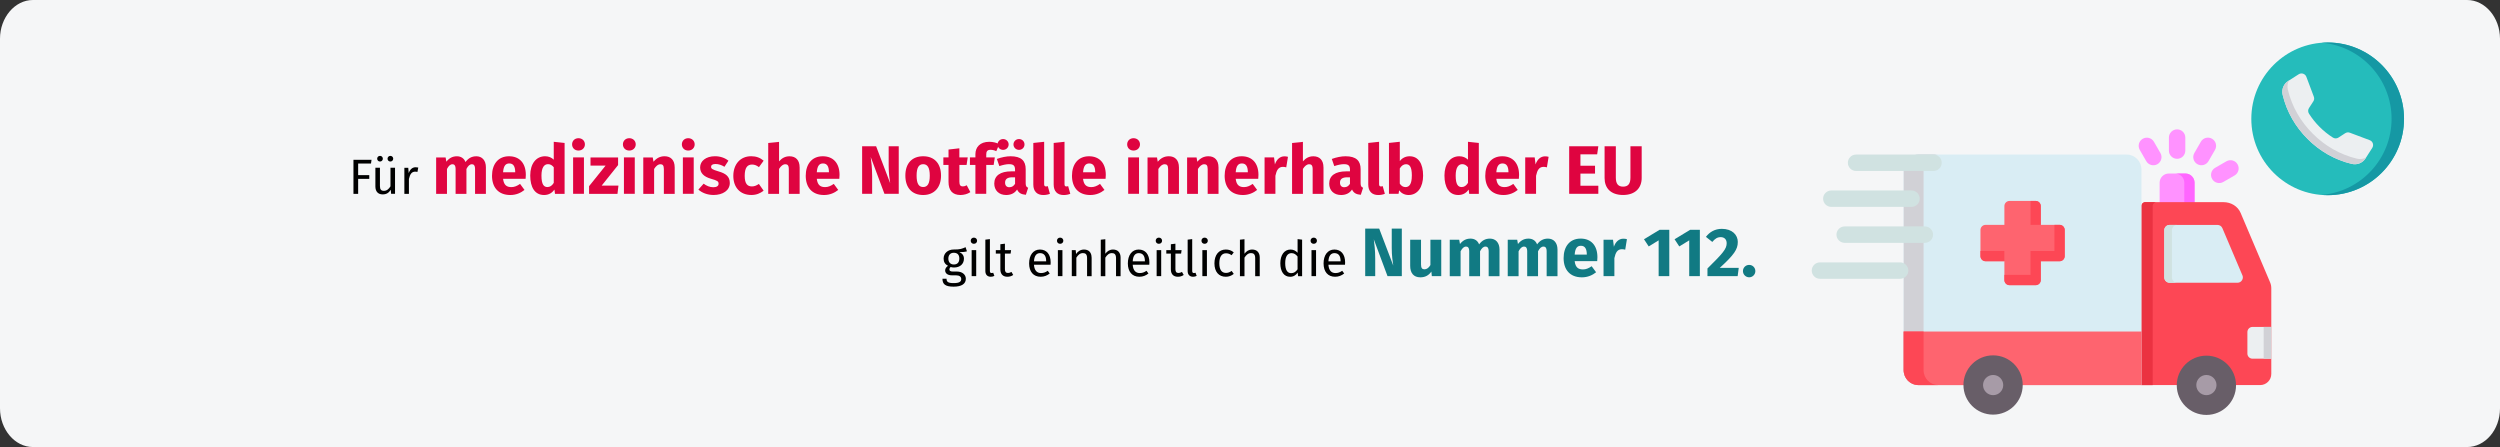
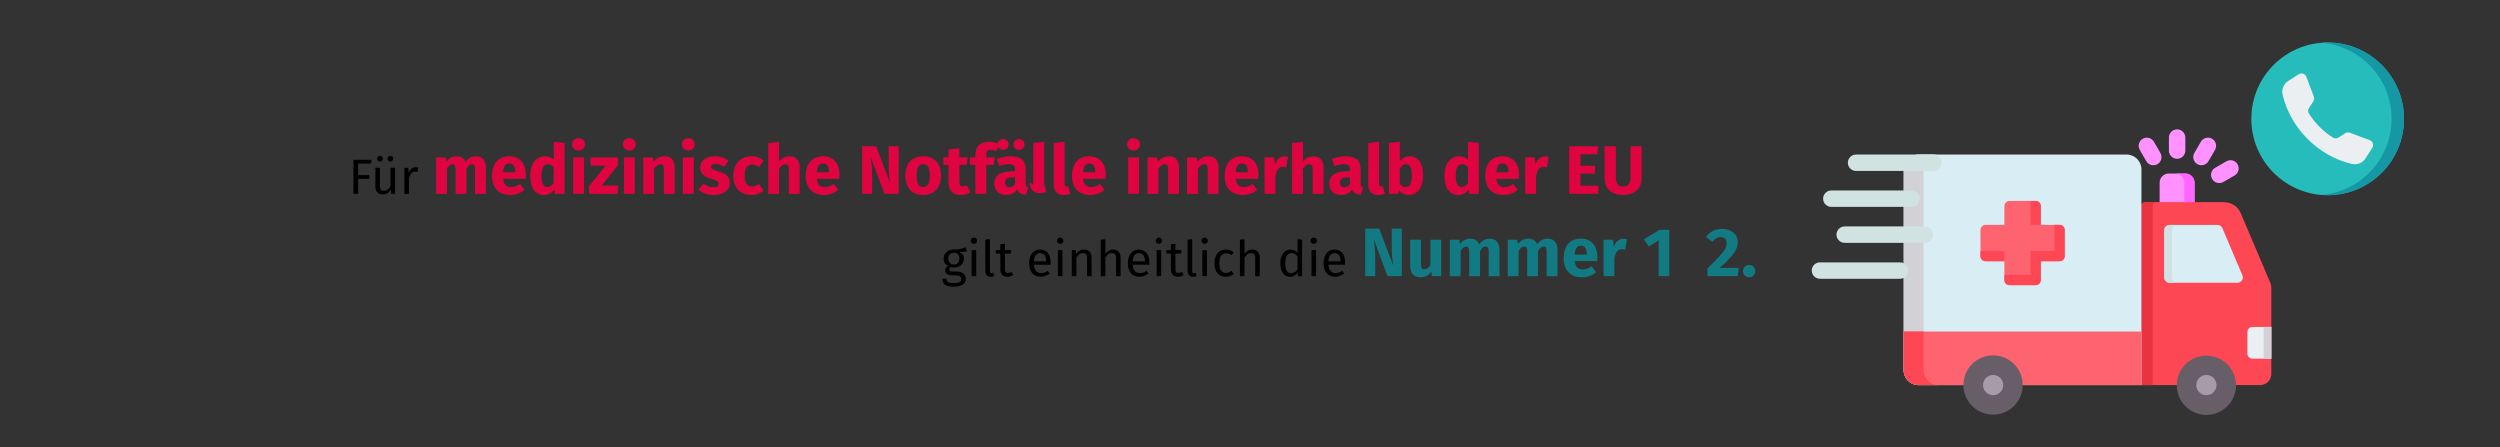
<svg xmlns="http://www.w3.org/2000/svg" version="1.1" viewBox="0 0 911 163">
  <rect x="0" y="0" width="911" height="163" fill="#333333" stroke="none" />
  <defs>
    <style>
      .st0 {
        fill: #ff92ff;
      }

      .st0, .st1, .st2, .st3, .st4, .st5, .st6, .st7, .st8, .st9, .st10 {
        fill-rule: evenodd;
      }

      .st1 {
        fill: #d9edf4;
      }

      .st2 {
        fill: #eb3241;
      }

      .st3 {
        fill: #fe646f;
      }

      .st4 {
        fill: #eceff1;
      }

      .st5 {
        fill: #a79ba7;
      }

      .st11 {
        fill: #df0440;
      }

      .st12 {
        fill: #117a83;
      }

      .st6 {
        fill: #d1d1d6;
      }

      .st7 {
        fill: #1598a4;
      }

      .st13 {
        fill: #685e68;
      }

      .st8 {
        fill: #f6f;
      }

      .st9 {
        fill: #fd4755;
      }

      .st10 {
        fill: #d0e2e1;
      }

      .st14 {
        fill: #25bcbb;
      }

      .st15 {
        fill: #f5f6f7;
      }
    </style>
  </defs>
  <g id="Ebene_3">
-     <path id="Path-Copy" class="st15" d="M911,14.1v134.7c0,7.8-5.4,14.1-12,14.1H12c-6.6,0-12-6.4-12-14.1h0V14.1C0,6.4,5.4,0,12,0h887c6.6,0,12,6.4,12,14.1Z" />
-   </g>
+     </g>
  <g id="Ebene_1">
    <g>
      <path d="M128.8,58.23h6.59l-.2,1.37h-4.68v4.23h4.05v1.35h-4.05v5.46h-1.71v-12.41Z" />
      <path d="M143.94,70.63h-1.42l-.13-1.48c-.72,1.15-1.6,1.69-2.95,1.69-1.66,0-2.65-1.04-2.65-2.9v-6.81h1.66v6.63c0,1.3.43,1.78,1.46,1.78s1.8-.68,2.38-1.64v-6.77h1.66v9.49ZM139.51,57.83c0,.58-.45,1.03-1.03,1.03s-1.04-.45-1.04-1.03.45-1.03,1.04-1.03,1.03.45,1.03,1.03ZM143.29,57.83c0,.58-.45,1.03-1.04,1.03s-1.03-.45-1.03-1.03.45-1.03,1.03-1.03,1.04.45,1.04,1.03Z" />
      <path d="M152.42,61.04l-.31,1.62c-.29-.07-.49-.11-.83-.11-1.19,0-1.87.85-2.27,2.67v5.42h-1.66v-9.49h1.42l.16,1.93c.5-1.42,1.39-2.14,2.54-2.14.31,0,.65.04.94.11Z" />
      <path class="st11" d="M177.06,60.94v9.7h-3.95v-9.02c0-1.4-.52-1.77-1.12-1.77-.85,0-1.45.62-2.02,1.72v9.07h-3.95v-9.02c0-1.4-.52-1.77-1.12-1.77-.83,0-1.45.62-2.02,1.72v9.07h-3.95v-13.27h3.45l.27,1.55c1.03-1.3,2.22-1.97,3.85-1.97,1.47,0,2.62.75,3.12,2.1,1.05-1.4,2.27-2.1,3.97-2.1,2.05,0,3.47,1.47,3.47,4Z" />
      <path class="st11" d="M191.54,65.16h-8.22c.27,2.37,1.4,3.02,3.02,3.02,1.08,0,2.03-.38,3.17-1.17l1.62,2.2c-1.32,1.05-3.02,1.85-5.17,1.85-4.42,0-6.67-2.85-6.67-7s2.17-7.12,6.2-7.12c3.8,0,6.12,2.5,6.12,6.8,0,.42-.03,1.02-.08,1.42ZM187.74,62.61c-.03-1.8-.58-3.05-2.15-3.05-1.33,0-2.1.85-2.27,3.22h4.42v-.17Z" />
      <path class="st11" d="M205.74,52.09v18.55h-3.5l-.2-1.55c-.78,1.1-1.97,1.97-3.77,1.97-3.37,0-5.05-2.8-5.05-7.1s2.15-7.02,5.42-7.02c1.3,0,2.37.48,3.15,1.25v-6.52l3.95.42ZM201.79,66.66v-5.72c-.6-.7-1.2-1.12-2.08-1.12-1.4,0-2.4,1.2-2.4,4.17,0,3.3.9,4.17,2.17,4.17.95,0,1.67-.5,2.3-1.5Z" />
      <path class="st11" d="M213.14,52.61c0,1.27-.97,2.25-2.35,2.25s-2.32-.98-2.32-2.25.95-2.25,2.32-2.25,2.35.97,2.35,2.25ZM212.79,70.63h-3.95v-13.27h3.95v13.27Z" />
      <path class="st11" d="M225.24,60.14l-6,7.5h6.12l-.35,3h-10.35v-2.8l6.02-7.5h-5.5v-2.97h10.05v2.77Z" />
      <path class="st11" d="M231.66,52.61c0,1.27-.97,2.25-2.35,2.25s-2.32-.98-2.32-2.25.95-2.25,2.32-2.25,2.35.97,2.35,2.25ZM231.31,70.63h-3.95v-13.27h3.95v13.27Z" />
      <path class="st11" d="M245.86,60.94v9.7h-3.95v-9.02c0-1.4-.47-1.77-1.25-1.77-.88,0-1.6.62-2.3,1.72v9.07h-3.95v-13.27h3.45l.27,1.57c1.12-1.32,2.4-2,4.05-2,2.3,0,3.67,1.47,3.67,4Z" />
      <path class="st11" d="M253.14,52.61c0,1.27-.97,2.25-2.35,2.25s-2.32-.98-2.32-2.25.95-2.25,2.32-2.25,2.35.97,2.35,2.25ZM252.79,70.63h-3.95v-13.27h3.95v13.27Z" />
      <path class="st11" d="M265.44,58.56l-1.45,2.22c-1.02-.65-2.12-1.02-3.27-1.02-1.07,0-1.6.4-1.6,1,0,.7.35,1,2.72,1.7,2.62.75,4.1,1.85,4.1,4.22,0,2.75-2.6,4.37-5.9,4.37-2.3,0-4.25-.8-5.55-1.97l1.92-2.15c1,.77,2.22,1.3,3.52,1.3,1.2,0,1.92-.45,1.92-1.25,0-.9-.4-1.17-2.8-1.85-2.62-.75-3.92-2.1-3.92-4.15,0-2.27,2.07-4.05,5.42-4.05,1.92,0,3.65.62,4.87,1.62Z" />
      <path class="st11" d="M278.26,58.56l-1.7,2.35c-.85-.65-1.62-.95-2.52-.95-1.7,0-2.67,1.15-2.67,4.12s1.05,3.85,2.62,3.85c.95,0,1.6-.3,2.55-.9l1.72,2.45c-1.22.98-2.65,1.57-4.47,1.57-4.07,0-6.57-2.75-6.57-6.95s2.52-7.17,6.5-7.17c1.85,0,3.27.55,4.55,1.62Z" />
      <path class="st11" d="M291.39,60.94v9.7h-3.95v-9.02c0-1.4-.5-1.77-1.25-1.77-.88,0-1.6.62-2.3,1.7v9.1h-3.95v-18.55l3.95-.4v7.1c1.07-1.22,2.27-1.85,3.82-1.85,2.3,0,3.67,1.47,3.67,4Z" />
      <path class="st11" d="M305.86,65.16h-8.22c.27,2.37,1.4,3.02,3.02,3.02,1.08,0,2.03-.38,3.17-1.17l1.62,2.2c-1.32,1.05-3.02,1.85-5.17,1.85-4.42,0-6.67-2.85-6.67-7s2.17-7.12,6.2-7.12c3.8,0,6.12,2.5,6.12,6.8,0,.42-.03,1.02-.08,1.42ZM302.06,62.61c-.03-1.8-.58-3.05-2.15-3.05-1.33,0-2.1.85-2.27,3.22h4.42v-.17Z" />
      <path class="st11" d="M327.51,70.63h-5.22l-5-13.42c.2,1.57.52,3.87.52,7.07v6.35h-3.65v-17.32h5.1l5.12,13.45c-.22-1.4-.55-3.67-.55-6.45v-7h3.67v17.32Z" />
      <path class="st11" d="M342.91,64.01c0,4.25-2.45,7.05-6.5,7.05s-6.5-2.6-6.5-7.07,2.45-7.05,6.5-7.05,6.5,2.6,6.5,7.07ZM334.01,63.98c0,2.95.8,4.17,2.4,4.17s2.4-1.27,2.4-4.15-.8-4.17-2.4-4.17-2.4,1.27-2.4,4.15Z" />
      <path class="st11" d="M353.59,70.01c-1,.7-2.4,1.05-3.6,1.05-2.92-.02-4.35-1.67-4.35-4.8v-6.15h-1.88v-2.75h1.88v-2.87l3.95-.45v3.32h3.05l-.42,2.75h-2.62v6.1c0,1.27.42,1.72,1.25,1.72.45,0,.9-.12,1.42-.42l1.33,2.5Z" />
      <path class="st11" d="M359.39,56.34v1.02h3.12l-.42,2.75h-2.7v10.52h-3.95v-10.52h-2v-2.75h2v-1.17c0-2.55,1.67-4.52,5.07-4.52,1.37,0,2.65.35,3.62.85l-1.08,2.57c-.75-.37-1.5-.5-2.07-.5-1.15,0-1.6.5-1.6,1.75Z" />
      <path class="st11" d="M374.66,68.41l-.83,2.57c-1.57-.12-2.6-.6-3.2-1.92-.95,1.47-2.42,2-4,2-2.65,0-4.32-1.72-4.32-4.15,0-2.9,2.2-4.47,6.22-4.47h1.35v-.57c0-1.57-.62-2.05-2.25-2.05-.85,0-2.15.25-3.47.7l-.9-2.6c1.67-.62,3.5-.98,5-.98,3.85,0,5.5,1.62,5.5,4.7v5.15c0,1.02.28,1.4.9,1.62ZM363.51,52.64c0-1.1.9-1.97,2.02-1.97s2.02.88,2.02,1.97-.88,1.97-2.02,1.97-2.02-.88-2.02-1.97ZM369.89,66.96v-2.35h-.97c-1.8,0-2.67.62-2.67,1.95,0,1.05.57,1.67,1.55,1.67s1.62-.48,2.1-1.27ZM369.31,52.64c0-1.1.9-1.97,2-1.97,1.17,0,2.02.88,2.02,1.97s-.85,1.97-2.02,1.97c-1.1,0-2-.88-2-1.97Z" />
-       <path class="st11" d="M376.54,67.26v-15.17l3.95-.42v15.45c0,.55.2.82.67.82.27,0,.47-.05.65-.12l.78,2.8c-.6.25-1.45.45-2.4.45-2.3,0-3.65-1.37-3.65-3.8Z" />
+       <path class="st11" d="M376.54,67.26v-15.17l3.95-.42v15.45l.78,2.8c-.6.25-1.45.45-2.4.45-2.3,0-3.65-1.37-3.65-3.8Z" />
      <path class="st11" d="M383.96,67.26v-15.17l3.95-.42v15.45c0,.55.2.82.67.82.27,0,.47-.05.65-.12l.78,2.8c-.6.25-1.45.45-2.4.45-2.3,0-3.65-1.37-3.65-3.8Z" />
      <path class="st11" d="M402.88,65.16h-8.22c.27,2.37,1.4,3.02,3.02,3.02,1.08,0,2.03-.38,3.17-1.17l1.62,2.2c-1.32,1.05-3.02,1.85-5.17,1.85-4.42,0-6.67-2.85-6.67-7s2.17-7.12,6.2-7.12c3.8,0,6.12,2.5,6.12,6.8,0,.42-.03,1.02-.08,1.42ZM399.09,62.61c-.03-1.8-.58-3.05-2.15-3.05-1.33,0-2.1.85-2.27,3.22h4.42v-.17Z" />
      <path class="st11" d="M415.41,52.61c0,1.27-.97,2.25-2.35,2.25s-2.32-.98-2.32-2.25.95-2.25,2.32-2.25,2.35.97,2.35,2.25ZM415.06,70.63h-3.95v-13.27h3.95v13.27Z" />
      <path class="st11" d="M429.61,60.94v9.7h-3.95v-9.02c0-1.4-.47-1.77-1.25-1.77-.88,0-1.6.62-2.3,1.72v9.07h-3.95v-13.27h3.45l.27,1.57c1.12-1.32,2.4-2,4.05-2,2.3,0,3.67,1.47,3.67,4Z" />
      <path class="st11" d="M444.03,60.94v9.7h-3.95v-9.02c0-1.4-.47-1.77-1.25-1.77-.88,0-1.6.62-2.3,1.72v9.07h-3.95v-13.27h3.45l.27,1.57c1.12-1.32,2.4-2,4.05-2,2.3,0,3.67,1.47,3.67,4Z" />
      <path class="st11" d="M458.51,65.16h-8.22c.27,2.37,1.4,3.02,3.02,3.02,1.08,0,2.03-.38,3.17-1.17l1.62,2.2c-1.32,1.05-3.02,1.85-5.17,1.85-4.42,0-6.67-2.85-6.67-7s2.17-7.12,6.2-7.12c3.8,0,6.12,2.5,6.12,6.8,0,.42-.03,1.02-.08,1.42ZM454.71,62.61c-.03-1.8-.58-3.05-2.15-3.05-1.33,0-2.1.85-2.27,3.22h4.42v-.17Z" />
      <path class="st11" d="M469.33,57.16l-.62,3.82c-.42-.1-.75-.18-1.2-.18-1.65,0-2.32,1.23-2.75,3.25v6.57h-3.95v-13.27h3.45l.32,2.57c.6-1.85,1.9-2.95,3.42-2.95.5,0,.9.05,1.32.17Z" />
      <path class="st11" d="M482.28,60.94v9.7h-3.95v-9.02c0-1.4-.5-1.77-1.25-1.77-.88,0-1.6.62-2.3,1.7v9.1h-3.95v-18.55l3.95-.4v7.1c1.07-1.22,2.27-1.85,3.82-1.85,2.3,0,3.67,1.47,3.67,4Z" />
      <path class="st11" d="M496.71,68.41l-.83,2.57c-1.57-.12-2.6-.6-3.2-1.92-.95,1.47-2.42,2-4,2-2.65,0-4.32-1.72-4.32-4.15,0-2.9,2.2-4.47,6.22-4.47h1.35v-.57c0-1.57-.62-2.05-2.25-2.05-.85,0-2.15.25-3.47.7l-.9-2.6c1.67-.62,3.5-.98,5-.98,3.85,0,5.5,1.62,5.5,4.7v5.15c0,1.02.28,1.4.9,1.62ZM491.93,66.96v-2.35h-.97c-1.8,0-2.67.62-2.67,1.95,0,1.05.57,1.67,1.55,1.67s1.62-.48,2.1-1.27Z" />
      <path class="st11" d="M498.59,67.26v-15.17l3.95-.42v15.45c0,.55.2.82.67.82.27,0,.47-.05.65-.12l.78,2.8c-.6.25-1.45.45-2.4.45-2.3,0-3.65-1.37-3.65-3.8Z" />
      <path class="st11" d="M518.58,64.01c0,4.1-1.97,7.05-5.27,7.05-1.47,0-2.67-.65-3.47-1.7l-.2,1.27h-3.5v-18.55l3.95-.42v7.05c.8-1.1,2.1-1.77,3.57-1.77,3.17,0,4.92,2.62,4.92,7.07ZM514.48,64.01c0-3.37-.9-4.17-2.15-4.17-.9,0-1.67.57-2.25,1.55v5.52c.5.8,1.22,1.27,2.07,1.27,1.38,0,2.32-1.07,2.32-4.17Z" />
      <path class="st11" d="M538.88,52.09v18.55h-3.5l-.2-1.55c-.78,1.1-1.97,1.97-3.77,1.97-3.37,0-5.05-2.8-5.05-7.1s2.15-7.02,5.42-7.02c1.3,0,2.37.48,3.15,1.25v-6.52l3.95.42ZM534.93,66.66v-5.72c-.6-.7-1.2-1.12-2.08-1.12-1.4,0-2.4,1.2-2.4,4.17,0,3.3.9,4.17,2.17,4.17.95,0,1.67-.5,2.3-1.5Z" />
      <path class="st11" d="M553.48,65.16h-8.22c.27,2.37,1.4,3.02,3.02,3.02,1.08,0,2.03-.38,3.17-1.17l1.62,2.2c-1.32,1.05-3.02,1.85-5.17,1.85-4.42,0-6.67-2.85-6.67-7s2.17-7.12,6.2-7.12c3.8,0,6.12,2.5,6.12,6.8,0,.42-.03,1.02-.08,1.42ZM549.68,62.61c-.03-1.8-.58-3.05-2.15-3.05-1.33,0-2.1.85-2.27,3.22h4.42v-.17Z" />
      <path class="st11" d="M564.31,57.16l-.62,3.82c-.42-.1-.75-.18-1.2-.18-1.65,0-2.32,1.23-2.75,3.25v6.57h-3.95v-13.27h3.45l.32,2.57c.6-1.85,1.9-2.95,3.42-2.95.5,0,.9.05,1.32.17Z" />
      <path class="st11" d="M582.01,56.24h-6.1v4.15h5.32v2.87h-5.32v4.42h6.52v2.95h-10.62v-17.32h10.62l-.42,2.92Z" />
      <path class="st11" d="M598.23,64.88c0,3.5-2.25,6.17-6.77,6.17s-6.75-2.52-6.75-6.17v-11.57h4.1v11.4c0,2.22.8,3.3,2.65,3.3s2.67-1.07,2.67-3.3v-11.4h4.1v11.57Z" />
      <path d="M352.36,91.58c-.79.25-1.69.29-2.77.29,1.12.5,1.67,1.3,1.67,2.39,0,1.87-1.35,3.22-3.62,3.22-.43,0-.81-.05-1.21-.18-.27.2-.47.54-.47.88,0,.43.27.77,1.24.77h1.51c1.94,0,3.24,1.12,3.24,2.63,0,1.84-1.51,2.88-4.45,2.88-3.1,0-4.07-.95-4.07-2.88h1.49c0,1.08.49,1.58,2.58,1.58s2.77-.52,2.77-1.48c0-.9-.72-1.35-1.91-1.35h-1.5c-1.69,0-2.45-.85-2.45-1.8,0-.61.36-1.22,1.04-1.67-1.1-.58-1.6-1.41-1.6-2.63,0-1.95,1.57-3.31,3.66-3.31,2.36.05,3.22-.34,4.34-.85l.49,1.49ZM345.58,94.24c0,1.26.7,2.14,2,2.14s2-.79,2-2.16-.68-2.11-2.04-2.11c-1.28,0-1.96.88-1.96,2.12Z" />
      <path d="M356.05,87.72c0,.63-.47,1.12-1.17,1.12s-1.15-.49-1.15-1.12.47-1.13,1.15-1.13,1.17.49,1.17,1.13ZM355.73,100.63h-1.66v-9.49h1.66v9.49Z" />
      <path d="M359.06,98.76v-11.43l1.66-.2v11.6c0,.5.16.76.59.76.23,0,.43-.04.61-.11l.43,1.15c-.36.2-.83.32-1.31.32-1.21,0-1.98-.74-1.98-2.09Z" />
      <path d="M369.21,100.2c-.63.43-1.31.65-2.12.65-1.6,0-2.56-.94-2.56-2.7v-5.73h-1.66v-1.28h1.66v-2.14l1.66-.2v2.34h2.25l-.18,1.28h-2.07v5.65c0,.95.31,1.4,1.13,1.4.41,0,.79-.13,1.26-.38l.63,1.1Z" />
      <path d="M382.82,96.46h-6.05c.16,2.2,1.19,3.04,2.56,3.04.94,0,1.64-.25,2.47-.83l.72.99c-.94.74-2,1.19-3.31,1.19-2.65,0-4.2-1.85-4.2-4.86s1.49-5.06,3.94-5.06,3.91,1.78,3.91,4.68c0,.32-.02.63-.04.85ZM381.22,95.12c0-1.85-.74-2.88-2.23-2.88-1.26,0-2.09.88-2.21,2.99h4.45v-.11Z" />
      <path d="M387.48,87.72c0,.63-.47,1.12-1.17,1.12s-1.15-.49-1.15-1.12.47-1.13,1.15-1.13,1.17.49,1.17,1.13ZM387.15,100.63h-1.66v-9.49h1.66v9.49Z" />
      <path d="M397.79,93.83v6.81h-1.66v-6.57c0-1.42-.58-1.84-1.5-1.84-1.06,0-1.78.67-2.41,1.67v6.73h-1.66v-9.49h1.42l.14,1.41c.65-.97,1.66-1.62,2.9-1.62,1.75,0,2.75,1.1,2.75,2.9Z" />
      <path d="M408.34,93.83v6.81h-1.66v-6.57c0-1.42-.61-1.84-1.51-1.84-1.03,0-1.76.67-2.39,1.66v6.75h-1.66v-13.29l1.66-.18v5.29c.68-.94,1.62-1.53,2.81-1.53,1.73,0,2.75,1.12,2.75,2.9Z" />
      <path d="M418.8,96.46h-6.05c.16,2.2,1.19,3.04,2.56,3.04.94,0,1.64-.25,2.47-.83l.72.99c-.94.74-2,1.19-3.31,1.19-2.65,0-4.2-1.85-4.2-4.86s1.49-5.06,3.94-5.06,3.91,1.78,3.91,4.68c0,.32-.02.63-.04.85ZM417.2,95.12c0-1.85-.74-2.88-2.23-2.88-1.26,0-2.09.88-2.21,2.99h4.45v-.11Z" />
      <path d="M423.46,87.72c0,.63-.47,1.12-1.17,1.12s-1.15-.49-1.15-1.12.47-1.13,1.15-1.13,1.17.49,1.17,1.13ZM423.14,100.63h-1.66v-9.49h1.66v9.49Z" />
      <path d="M431.34,100.2c-.63.43-1.31.65-2.12.65-1.6,0-2.56-.94-2.56-2.7v-5.73h-1.66v-1.28h1.66v-2.14l1.66-.2v2.34h2.25l-.18,1.28h-2.07v5.65c0,.95.31,1.4,1.13,1.4.41,0,.79-.13,1.26-.38l.63,1.1Z" />
      <path d="M432.78,98.76v-11.43l1.66-.2v11.6c0,.5.16.76.59.76.23,0,.43-.04.61-.11l.43,1.15c-.36.2-.83.32-1.31.32-1.21,0-1.98-.74-1.98-2.09Z" />
      <path d="M440.13,87.72c0,.63-.47,1.12-1.17,1.12s-1.15-.49-1.15-1.12.47-1.13,1.15-1.13,1.17.49,1.17,1.13ZM439.8,100.63h-1.66v-9.49h1.66v9.49Z" />
      <path d="M449.58,91.96l-.79,1.04c-.65-.47-1.24-.7-2.04-.7-1.49,0-2.43,1.17-2.43,3.64s.94,3.51,2.43,3.51c.79,0,1.35-.25,2.07-.72l.76,1.08c-.85.68-1.8,1.04-2.9,1.04-2.56,0-4.14-1.82-4.14-4.88s1.57-5.04,4.14-5.04c1.12,0,2.02.29,2.9,1.03Z" />
      <path d="M459.05,93.83v6.81h-1.66v-6.57c0-1.42-.61-1.84-1.51-1.84-1.03,0-1.76.67-2.39,1.66v6.75h-1.66v-13.29l1.66-.18v5.29c.68-.94,1.62-1.53,2.81-1.53,1.73,0,2.75,1.12,2.75,2.9Z" />
      <path d="M474.49,87.33v13.31h-1.46l-.16-1.31c-.61.95-1.57,1.53-2.74,1.53-2.3,0-3.58-1.96-3.58-4.92s1.4-5.01,3.73-5.01c1.12,0,1.93.5,2.56,1.17v-4.97l1.66.2ZM472.83,98.13v-4.65c-.59-.76-1.26-1.24-2.2-1.24-1.42,0-2.3,1.19-2.3,3.66s.79,3.64,2.16,3.64c1.06,0,1.71-.52,2.34-1.4Z" />
      <path d="M479.89,87.72c0,.63-.47,1.12-1.17,1.12s-1.15-.49-1.15-1.12.47-1.13,1.15-1.13,1.17.49,1.17,1.13ZM479.57,100.63h-1.66v-9.49h1.66v9.49Z" />
      <path d="M490.12,96.46h-6.05c.16,2.2,1.19,3.04,2.56,3.04.94,0,1.64-.25,2.47-.83l.72.99c-.94.74-2,1.19-3.31,1.19-2.65,0-4.2-1.85-4.2-4.86s1.49-5.06,3.94-5.06,3.91,1.78,3.91,4.68c0,.32-.02.63-.04.85ZM488.51,95.12c0-1.85-.74-2.88-2.23-2.88-1.26,0-2.09.88-2.21,2.99h4.45v-.11Z" />
      <path class="st12" d="M510.83,100.63h-5.22l-5-13.42c.2,1.58.52,3.87.52,7.07v6.35h-3.65v-17.32h5.1l5.12,13.45c-.22-1.4-.55-3.67-.55-6.45v-7h3.67v17.32Z" />
      <path class="st12" d="M525.18,100.63h-3.42l-.17-1.67c-.97,1.4-2.27,2.1-4.02,2.1-2.47,0-3.7-1.6-3.7-4.17v-9.52h3.95v9.02c0,1.35.45,1.75,1.27,1.75s1.57-.55,2.15-1.55v-9.22h3.95v13.27Z" />
      <path class="st12" d="M546.42,90.94v9.7h-3.95v-9.02c0-1.4-.52-1.77-1.12-1.77-.85,0-1.45.62-2.02,1.72v9.07h-3.95v-9.02c0-1.4-.52-1.77-1.12-1.77-.83,0-1.45.62-2.02,1.72v9.07h-3.95v-13.27h3.45l.27,1.55c1.03-1.3,2.22-1.97,3.85-1.97,1.47,0,2.62.75,3.12,2.1,1.05-1.4,2.27-2.1,3.97-2.1,2.05,0,3.47,1.47,3.47,4Z" />
      <path class="st12" d="M567.55,90.94v9.7h-3.95v-9.02c0-1.4-.52-1.77-1.12-1.77-.85,0-1.45.62-2.02,1.72v9.07h-3.95v-9.02c0-1.4-.52-1.77-1.12-1.77-.83,0-1.45.62-2.02,1.72v9.07h-3.95v-13.27h3.45l.27,1.55c1.03-1.3,2.22-1.97,3.85-1.97,1.47,0,2.62.75,3.12,2.1,1.05-1.4,2.27-2.1,3.97-2.1,2.05,0,3.47,1.47,3.47,4Z" />
      <path class="st12" d="M582.03,95.16h-8.22c.27,2.37,1.4,3.02,3.02,3.02,1.08,0,2.03-.38,3.17-1.17l1.62,2.2c-1.32,1.05-3.02,1.85-5.17,1.85-4.42,0-6.67-2.85-6.67-7s2.17-7.12,6.2-7.12c3.8,0,6.12,2.5,6.12,6.8,0,.42-.03,1.02-.08,1.42ZM578.23,92.61c-.03-1.8-.58-3.05-2.15-3.05-1.33,0-2.1.85-2.27,3.22h4.42v-.18Z" />
      <path class="st12" d="M592.85,87.16l-.62,3.82c-.42-.1-.75-.17-1.2-.17-1.65,0-2.32,1.22-2.75,3.25v6.57h-3.95v-13.27h3.45l.32,2.57c.6-1.85,1.9-2.95,3.42-2.95.5,0,.9.05,1.32.17Z" />
      <path class="st12" d="M608.28,100.63h-3.87v-13.05l-3.62,2.22-1.72-2.62,5.7-3.45h3.52v16.9Z" />
-       <path class="st12" d="M619.42,100.63h-3.87v-13.05l-3.62,2.22-1.72-2.62,5.7-3.45h3.52v16.9Z" />
      <path class="st12" d="M633.25,88.21c0,2.62-1.3,4.6-6.57,9.4h6.92l-.4,3.02h-11v-2.8c5.67-5.6,7-7.12,7-9.22,0-1.37-.85-2.2-2.17-2.2-1.22,0-2.07.55-3.07,1.75l-2.32-1.85c1.35-1.77,3.27-2.92,5.8-2.92,3.77,0,5.82,2.2,5.82,4.82Z" />
      <path class="st12" d="M639.65,98.78c0,1.25-1,2.27-2.25,2.27s-2.27-1.02-2.27-2.27,1-2.25,2.27-2.25,2.25,1.02,2.25,2.25Z" />
    </g>
    <g>
      <g>
        <path class="st0" d="M790.3,81.96h6.07c1.83,0,3.33-1.5,3.33-3.33v-12.07c0-1.83-1.5-3.33-3.33-3.33h-6.07c-1.83,0-3.33,1.5-3.33,3.33v12.07c0,1.83,1.5,3.33,3.33,3.33Z" />
        <path class="st8" d="M792.63,81.96h3.73c1.83,0,3.33-1.5,3.33-3.33v-12.07c0-1.83-1.5-3.33-3.33-3.33h-3.73c1.83,0,3.33,1.5,3.33,3.33v12.07c0,1.83-1.5,3.33-3.33,3.33Z" />
        <path class="st0" d="M790.35,50.13c0-1.65,1.34-2.99,2.99-2.99s2.99,1.34,2.99,2.99v4.75c0,1.65-1.34,2.99-2.99,2.99s-2.99-1.34-2.99-2.99v-4.75ZM811.3,58.78c1.42-.82,3.25-.34,4.07,1.09s.34,3.25-1.09,4.07l-4.11,2.37c-1.42.82-3.25.34-4.07-1.09-.82-1.42-.34-3.25,1.09-4.07l4.11-2.37ZM801.99,51.65l-2.37,4.11c-.82,1.42-.33,3.24,1.1,4.06,1.42.82,3.24.33,4.06-1.1l2.37-4.11c.82-1.42.33-3.24-1.1-4.06-1.42-.82-3.24-.33-4.06,1.1Z" />
        <path class="st0" d="M780.83,50.56c-1.42.82-1.92,2.64-1.1,4.06l2.37,4.11c.82,1.42,2.64,1.92,4.06,1.1,1.42-.82,1.92-2.64,1.1-4.06l-2.37-4.11c-.82-1.42-2.64-1.92-4.06-1.1Z" />
        <path class="st9" d="M781.74,73.66h28.45c2.85,0,5.27,1.52,6.3,3.94l10.71,25.23c.32.75.46,1.43.46,2.23v31.21c0,2.23-1.82,4.05-4.05,4.05h-124.51c-2.98,0-5.4-2.43-5.4-5.4v-14.11h86.64v-45.75c0-.77.63-1.4,1.4-1.4h0Z" />
        <path class="st2" d="M781.74,73.66h4.1c-.77,0-1.4.63-1.4,1.4v65.27h-4.1v-65.27c0-.77.63-1.4,1.4-1.4Z" />
        <path class="st4" d="M820.82,119.13h6.85v11.58h-6.85c-1.03,0-1.87-.84-1.87-1.87v-7.84c0-1.03.84-1.87,1.87-1.87Z" />
        <path class="st6" d="M824.88,119.13h2.79v11.58h-2.79v-11.58Z" />
        <path class="st1" d="M817.13,100.32l-7.29-17.17c-.31-.74-1-1.19-1.8-1.19h-17.43c-1.08,0-1.95.88-1.95,1.95v17.17c0,1.08.88,1.95,1.95,1.95h24.73c.68,0,1.26-.31,1.63-.88.37-.56.43-1.22.17-1.84h0Z" />
        <path class="st10" d="M793.4,81.96h-2.79c-1.08,0-1.95.88-1.95,1.95v17.17c0,1.08.88,1.95,1.95,1.95h2.79c-1.08,0-1.95-.88-1.95-1.95v-17.17c0-1.08.88-1.95,1.95-1.95Z" />
        <circle class="st13" cx="804.01" cy="140.4" r="10.8" />
        <path class="st5" d="M804.01,136.64c-2.03,0-3.68,1.65-3.68,3.68s1.65,3.68,3.68,3.68,3.68-1.65,3.68-3.68-1.65-3.68-3.68-3.68Z" />
        <path class="st1" d="M693.71,61.72c0-2.97,2.43-5.4,5.4-5.4h75.83c2.98,0,5.4,2.43,5.4,5.4v78.6h-81.24c-2.98,0-5.4-2.43-5.4-5.4V61.72h0Z" />
        <path class="st6" d="M693.71,61.72c0-2.97,2.43-5.4,5.4-5.4h7.24c-2.98,0-5.4,2.43-5.4,5.4v73.19c0,2.97,2.43,5.4,5.4,5.4h-7.24c-2.97,0-5.4-2.43-5.4-5.4V61.72Z" />
        <path class="st3" d="M732.27,73.22h9.52c1.03,0,1.87.84,1.87,1.87v6.85h6.85c1.03,0,1.87.84,1.87,1.87v9.52c0,1.03-.84,1.87-1.87,1.87h-6.85v6.85c0,1.03-.84,1.87-1.87,1.87h-9.52c-1.03,0-1.87-.84-1.87-1.87v-6.85h-6.85c-1.03,0-1.87-.84-1.87-1.87v-9.52c0-1.03.84-1.87,1.87-1.87h6.85v-6.85c0-1.03.84-1.87,1.87-1.87h0Z" />
        <path class="st9" d="M739.92,73.22h1.87c1.03,0,1.87.84,1.87,1.87v6.85h-3.73v-8.71h0ZM748.63,81.94v9.52h-8.71v8.71h-9.52v1.87c0,1.03.84,1.87,1.87,1.87h9.52c1.03,0,1.87-.84,1.87-1.87v-6.85h6.85c1.03,0,1.87-.84,1.87-1.87v-9.52c0-1.03-.84-1.87-1.87-1.87h-1.87ZM730.4,95.19h-6.85c-1.03,0-1.87-.84-1.87-1.87v-1.87h8.71v3.74Z" />
        <path class="st3" d="M693.71,134.92v-14.11h86.64v19.52h-81.23c-2.98,0-5.4-2.43-5.4-5.4Z" />
        <path class="st9" d="M693.71,134.92v-14.11h7.24v14.11c0,2.97,2.43,5.4,5.4,5.4h-7.26c-2.96-.01-5.38-2.43-5.38-5.4Z" />
        <circle class="st13" cx="726.28" cy="140.29" r="10.8" />
        <path class="st5" d="M726.3,136.64c-2.03,0-3.68,1.65-3.68,3.68s1.65,3.68,3.68,3.68,3.68-1.65,3.68-3.68-1.65-3.68-3.68-3.68Z" />
        <path class="st10" d="M676.35,62.3c-1.65,0-2.99-1.34-2.99-2.99s1.34-2.99,2.99-2.99h28.22c1.65,0,2.99,1.34,2.99,2.99s-1.34,2.99-2.99,2.99h-28.22ZM663.19,101.59c-1.65,0-2.99-1.34-2.99-2.99s1.34-2.99,2.99-2.99h29.22c1.65,0,2.99,1.34,2.99,2.99s-1.34,2.99-2.99,2.99h-29.22ZM672.2,88.49c-1.65,0-2.99-1.34-2.99-2.99s1.34-2.99,2.99-2.99h29.22c1.65,0,2.99,1.34,2.99,2.99s-1.34,2.99-2.99,2.99h-29.22ZM667.33,75.39c-1.65,0-2.99-1.34-2.99-2.99s1.34-2.99,2.99-2.99h29.22c1.65,0,2.99,1.34,2.99,2.99s-1.34,2.99-2.99,2.99h-29.22Z" />
      </g>
      <g>
        <circle class="st14" cx="848.2" cy="43.31" r="27.82" />
        <path class="st7" d="M848.21,15.48c15.36,0,27.82,12.46,27.82,27.82s-12.46,27.82-27.82,27.82c-.77,0-1.52-.03-2.27-.09,14.3-1.16,25.55-13.13,25.55-27.73s-11.25-26.57-25.55-27.73c.75-.06,1.51-.09,2.27-.09Z" />
        <path class="st4" d="M845.27,46.25c-1.47-1.47-2.77-3.09-3.88-4.84-.4-.64-.4-1.41.01-2.04l1.58-2.44c.34-.52.4-1.12.18-1.7l-2.72-7.24c-.43-1.13-1.77-1.58-2.79-.93-1.26.81-2.53,1.62-3.79,2.42-1.73,1.11-2.53,3.09-2.06,5.09,1.47,6.15,4.67,11.68,9.09,16.06,4.38,4.42,9.91,7.62,16.06,9.09,2,.48,3.99-.33,5.09-2.06.81-1.26,1.62-2.53,2.42-3.79.65-1.02.2-2.37-.93-2.79l-7.24-2.72c-.58-.22-1.17-.15-1.7.18l-2.44,1.58c-.63.41-1.4.42-2.04.01-1.75-1.11-3.38-2.41-4.84-3.88h0Z" />
-         <path class="st6" d="M834.13,29.3l-.27.17c-1.73,1.11-2.53,3.09-2.06,5.09,1.47,6.15,4.67,11.68,9.09,16.06,4.38,4.42,9.91,7.62,16.06,9.09,2,.48,3.99-.33,5.09-2.06l.17-.27c-1,.55-2.18.72-3.37.43-6.15-1.47-11.68-4.67-16.06-9.09-4.42-4.38-7.62-9.91-9.09-16.06-.28-1.19-.11-2.37.43-3.37h0Z" />
      </g>
    </g>
  </g>
</svg>